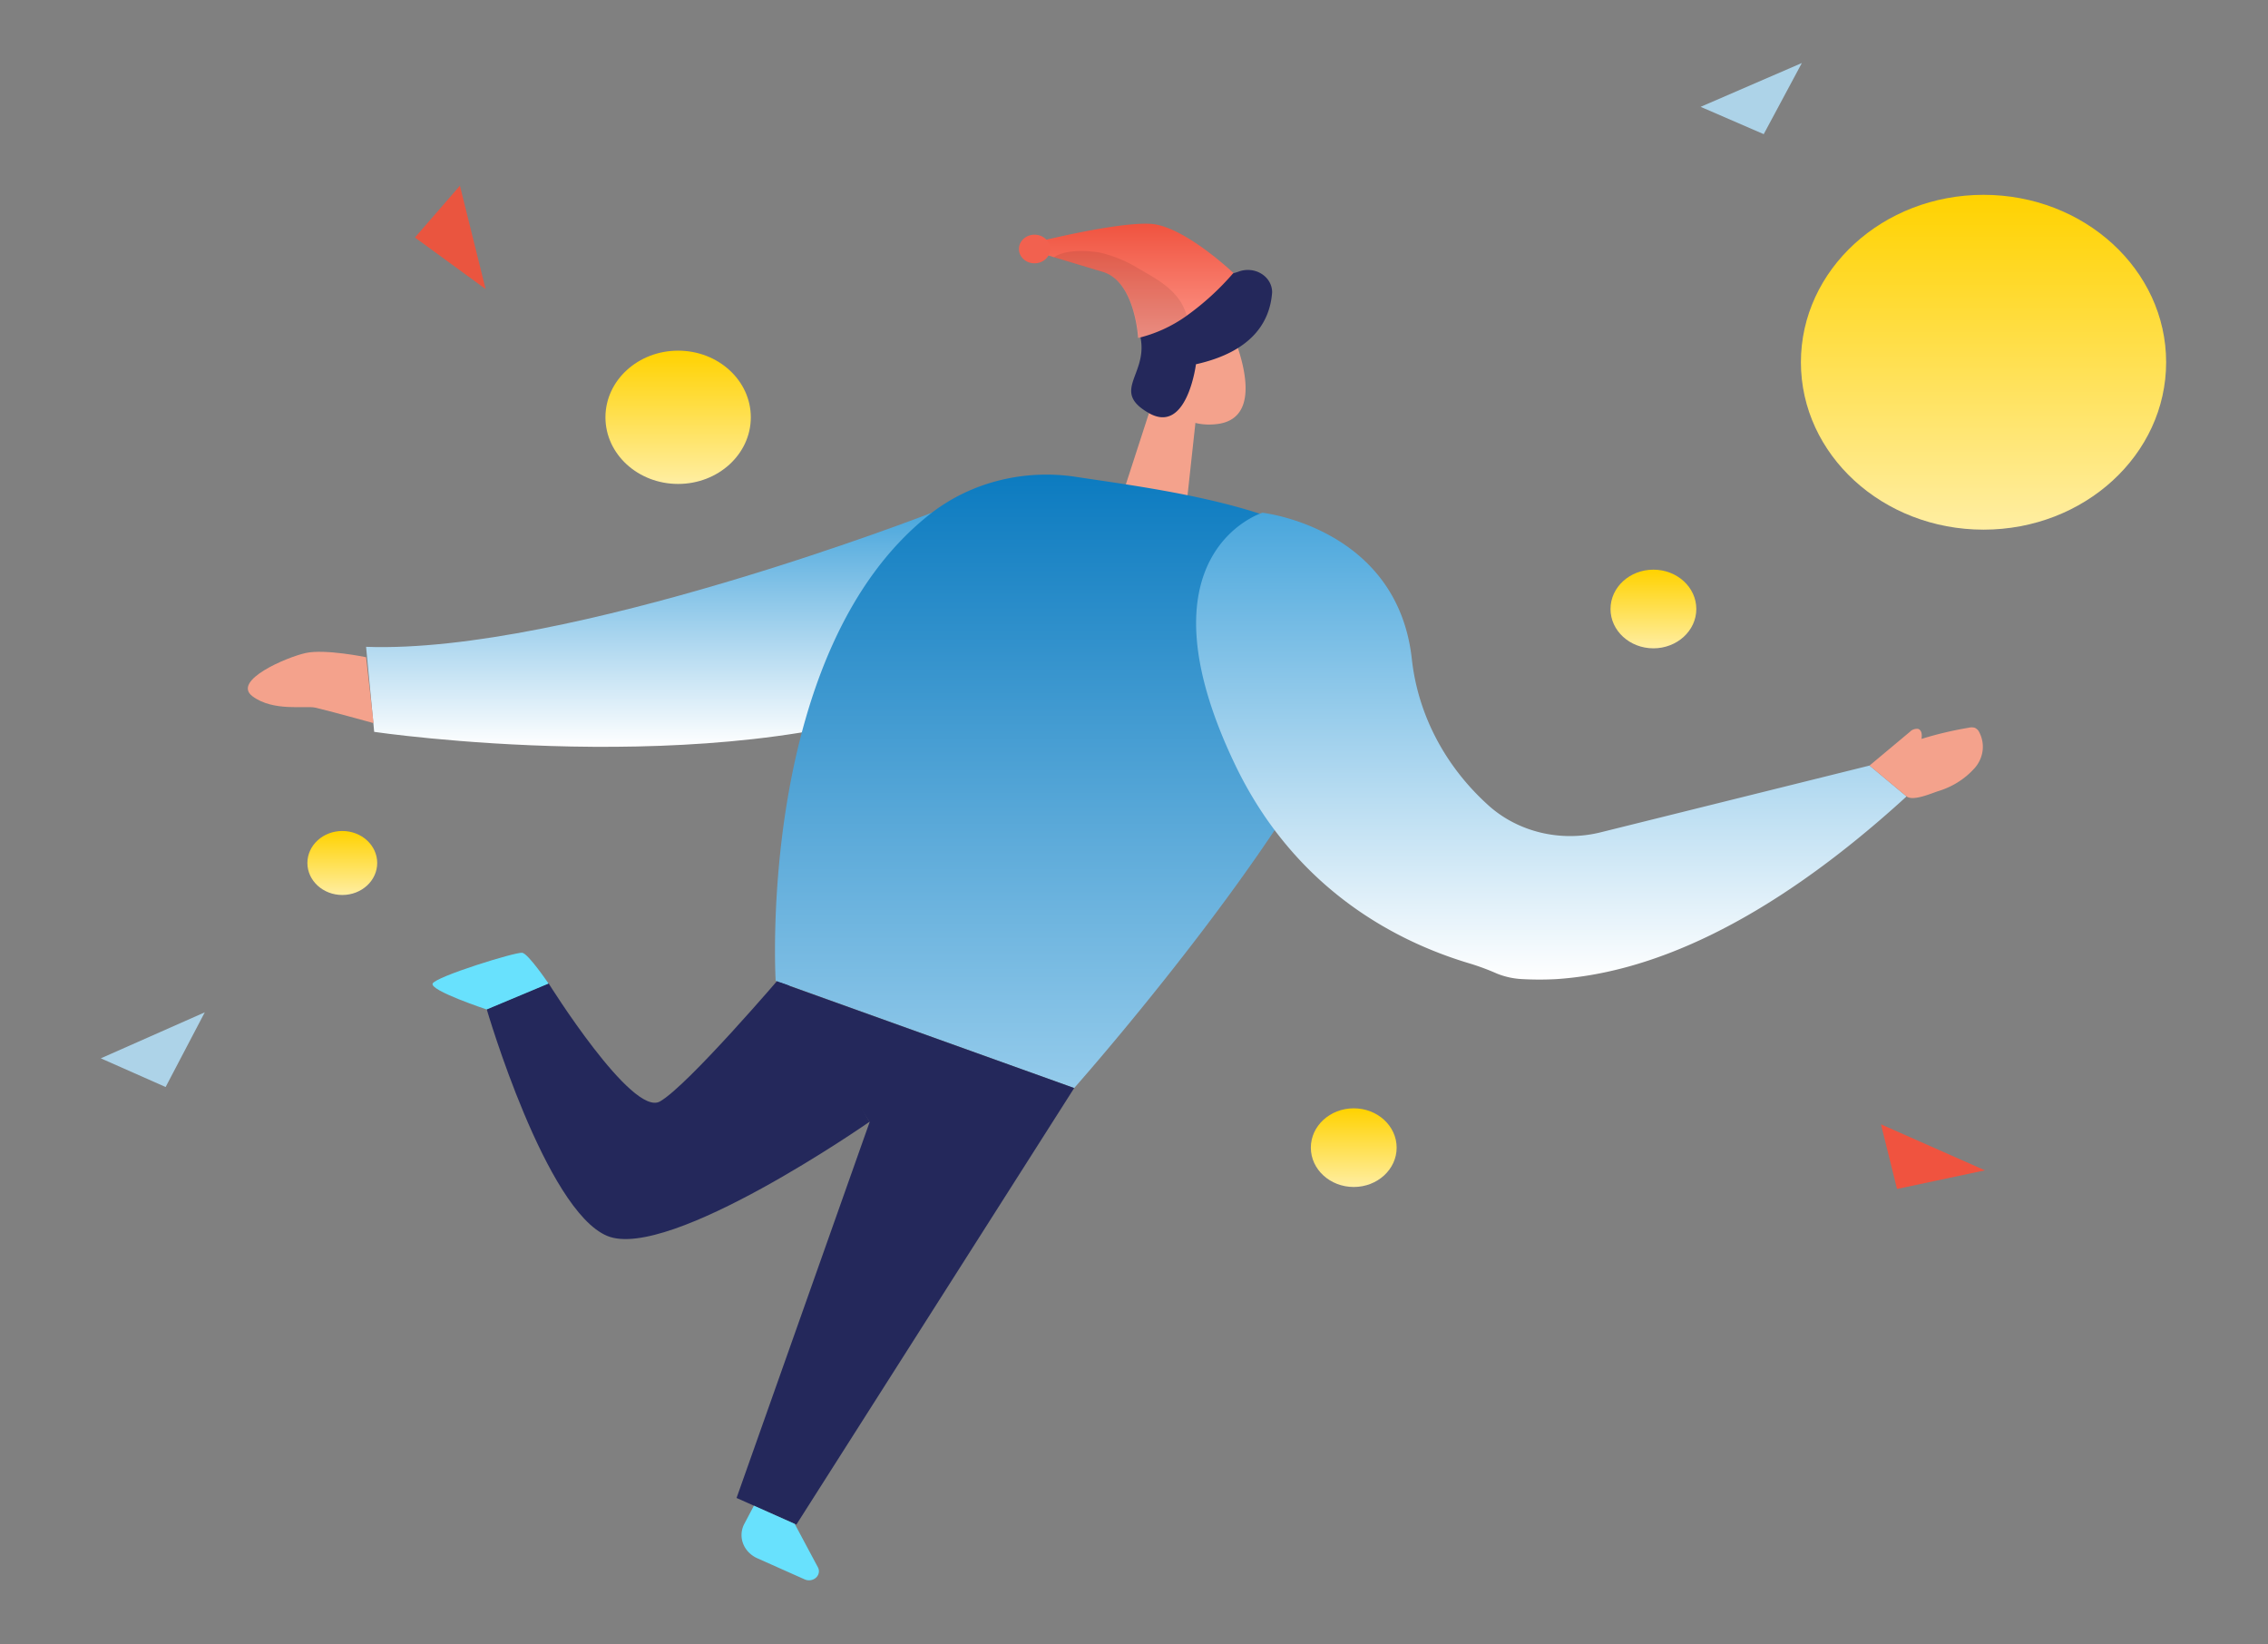
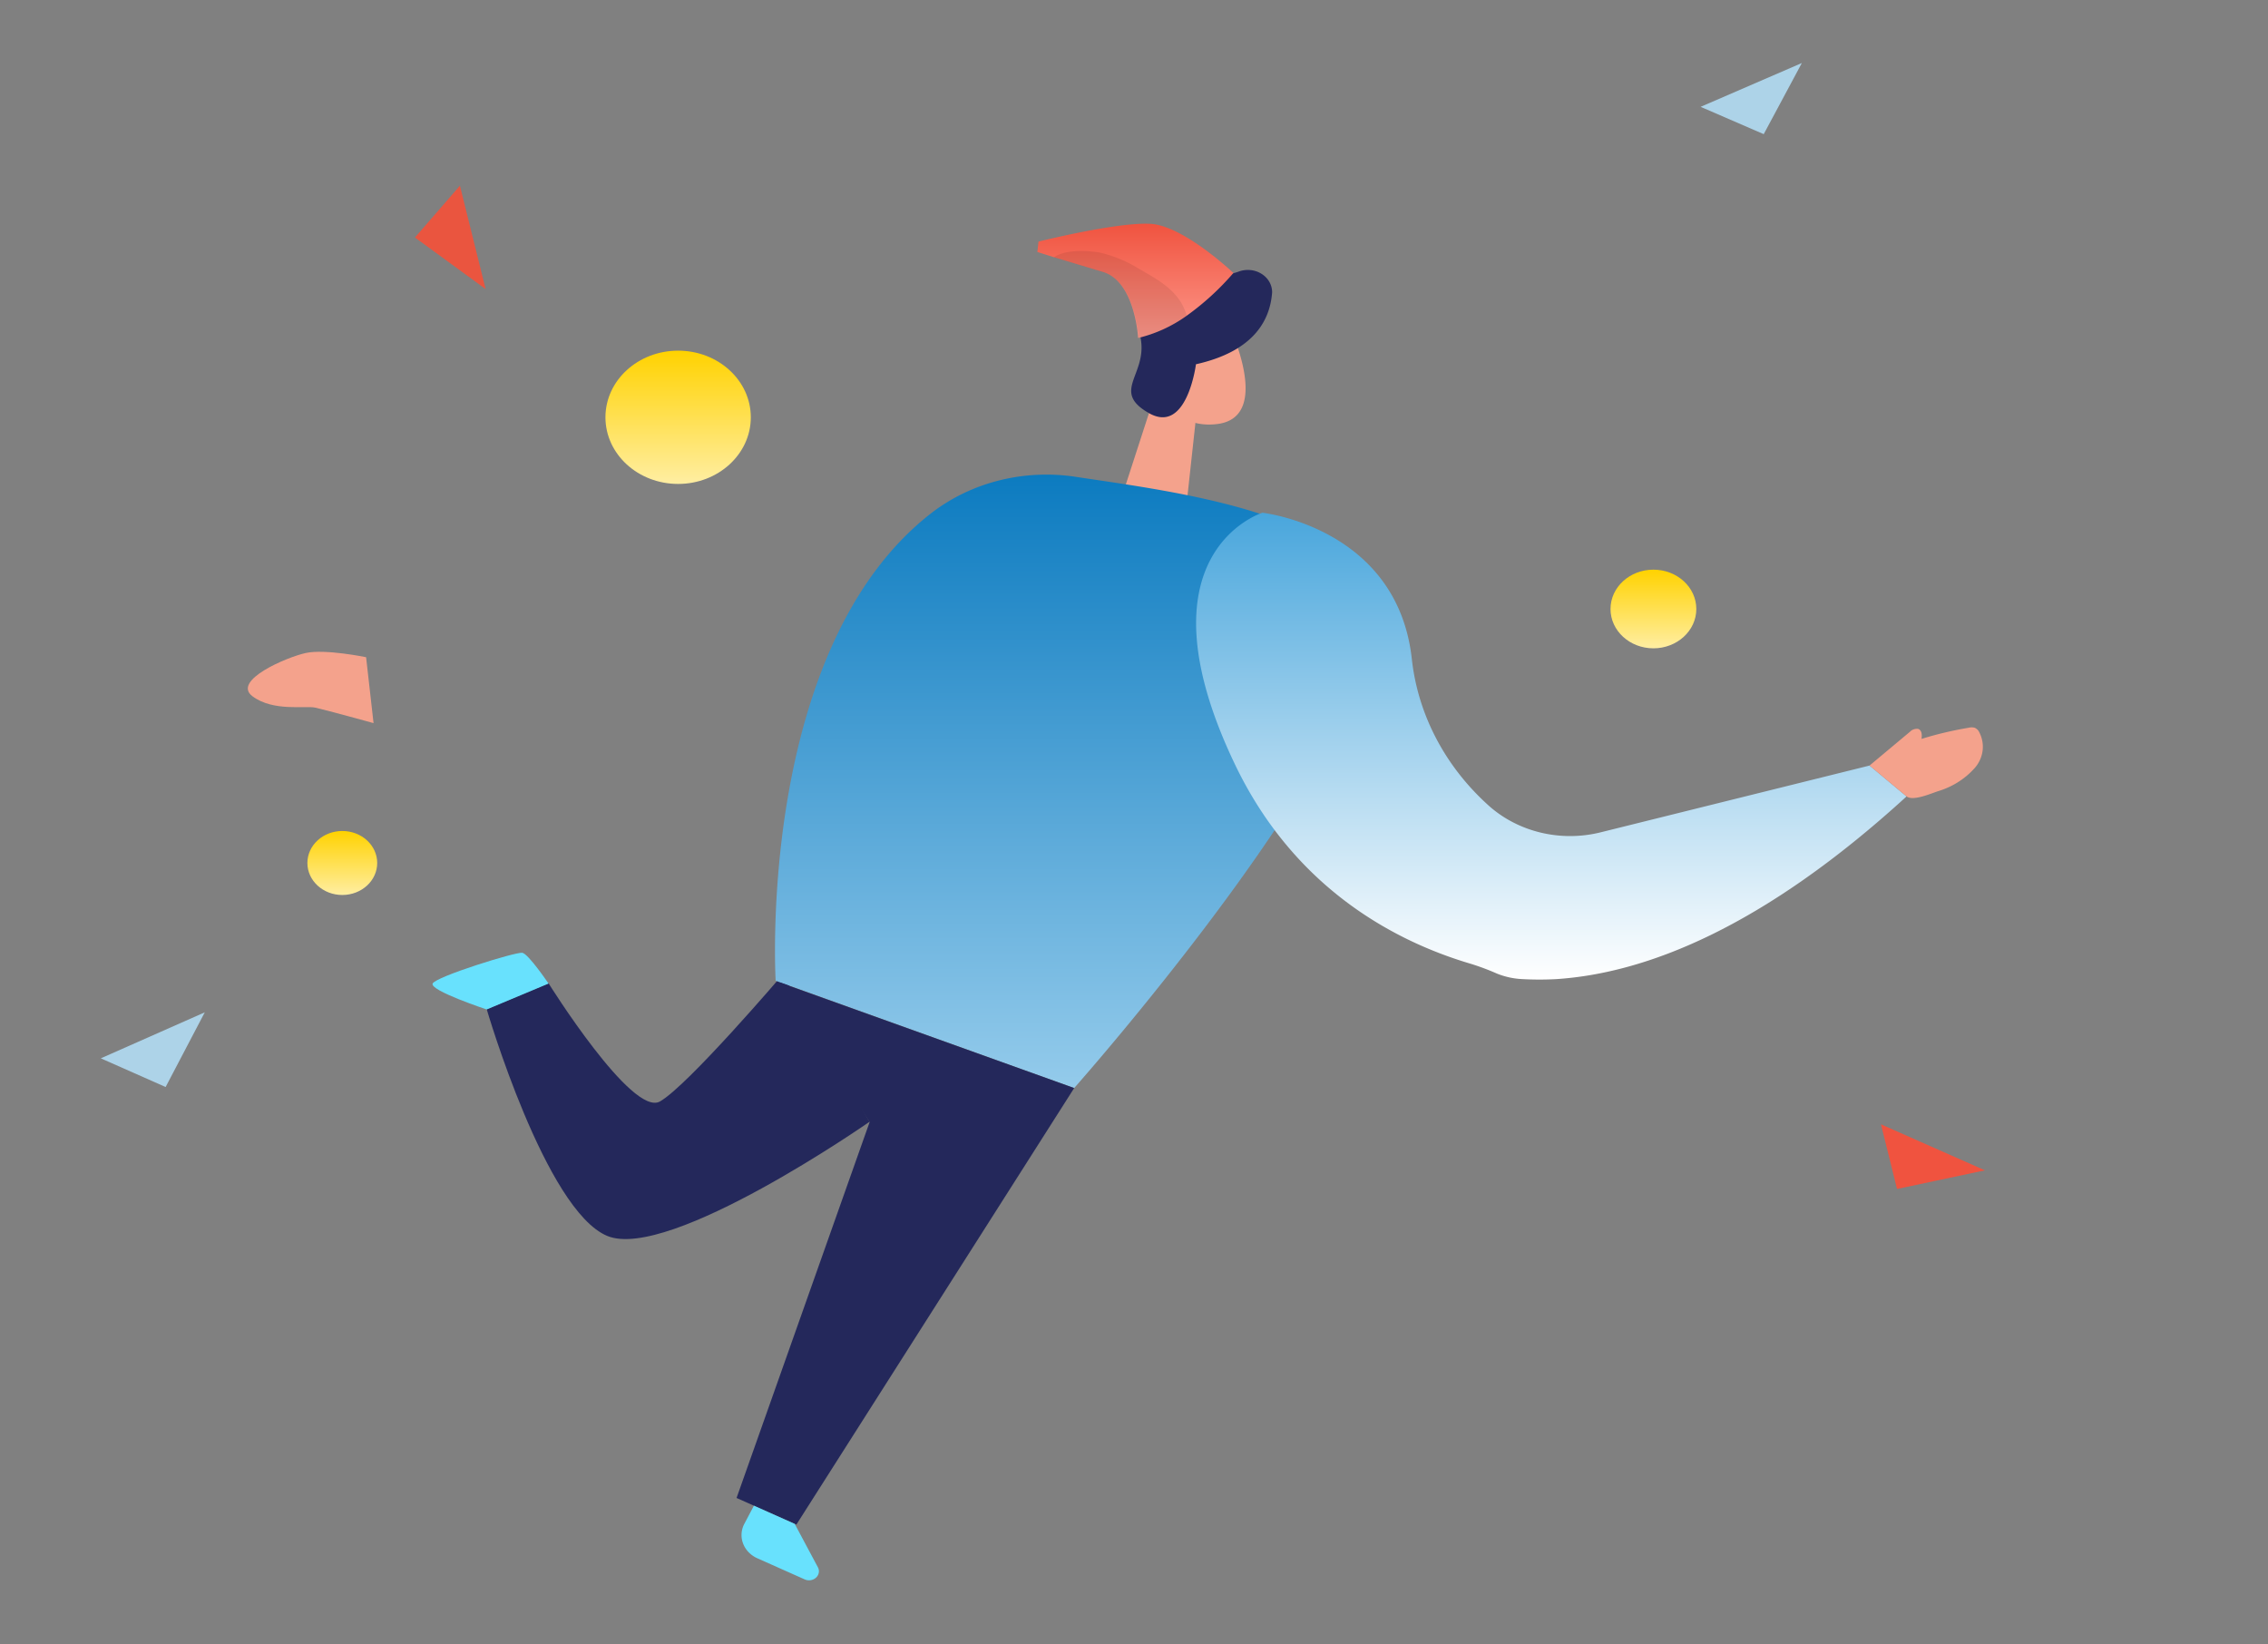
<svg xmlns="http://www.w3.org/2000/svg" width="360" height="261" fill="none">
  <rect width="100%" height="100%" fill="#808080" stroke="none" />
  <path d="M107.639 76.808c6.373 0 11.538-4.735 11.538-10.576s-5.165-10.577-11.538-10.577c-6.372 0-11.537 4.736-11.537 10.577 0 5.84 5.165 10.576 11.537 10.576z" fill="url(#paint0_linear)" />
-   <path d="M214.88 188.392c3.761 0 6.81-2.795 6.81-6.243 0-3.447-3.049-6.242-6.81-6.242-3.761 0-6.81 2.795-6.81 6.242 0 3.448 3.049 6.243 6.81 6.243z" fill="url(#paint1_linear)" />
  <path d="M262.446 102.898c3.761 0 6.81-2.794 6.81-6.242 0-3.447-3.049-6.242-6.81-6.242-3.761 0-6.809 2.795-6.809 6.242 0 3.448 3.048 6.242 6.809 6.242z" fill="url(#paint2_linear)" />
  <path d="M54.334 142.048c3.06 0 5.54-2.274 5.54-5.079 0-2.805-2.48-5.078-5.54-5.078s-5.541 2.273-5.541 5.078 2.48 5.079 5.54 5.079z" fill="url(#paint3_linear)" />
-   <path d="M314.845 84.064c16.009 0 28.986-11.896 28.986-26.57 0-14.675-12.977-26.571-28.986-26.571-16.008 0-28.986 11.896-28.986 26.57 0 14.675 12.978 26.57 28.986 26.57z" fill="url(#paint4_linear)" />
  <path d="M138.027 178.038s-31.813 22.177-41.629 18.126c-9.816-4.052-19.144-35.993-19.144-35.993l9.816-4.11s13.26 21.258 17.679 18.761c4.42-2.496 19.466-20.128 19.466-20.128l13.812 23.344z" fill="#24285B" />
-   <path d="M147.907 81.379s-57.728 22.46-89.798 21.282l1.285 13.497s54.092 7.95 88.487-5.241c34.395-13.19.026-29.538.026-29.538z" fill="url(#paint5_linear)" />
  <path d="M189.753 67.09l-1.477 13.569-10.112-2.108 5.435-16.748 6.154 5.288z" fill="#F4A28C" />
  <path d="M185.525 52.017a7.02 7.02 0 012.978-1.352 7.353 7.353 0 013.321.111c1.08.29 2.063.823 2.861 1.55a6.114 6.114 0 011.71 2.612c1.593 4.711 2.84 11.566-3.122 12.355-9.11 1.178-11.191-9.552-11.191-9.552.509-2.176 1.707-4.167 3.443-5.724z" fill="#F4A28C" />
-   <path d="M187.66 59.695s-1.041-2.132-2.853-.566c-1.811 1.567.81 3.864 2.249 3.31 1.439-.554.604-2.744.604-2.744z" fill="#F4A28C" />
  <path d="M189.834 57.812s-1.413 11.189-7.452 7.762c-6.039-3.428-.386-5.983-1.285-11.648-.899-5.666 2.287-7.809 9.071-9.422 3.122-.742 5.037-.872 6.424-1.39a4.177 4.177 0 011.86-.253 4.08 4.08 0 011.768.584c.528.325.96.765 1.258 1.28.297.517.45 1.091.446 1.675-.321 4.44-2.916 9.363-12.09 11.412z" fill="#24285B" />
  <path d="M147.906 81.379c3.131-2.4 6.791-4.153 10.729-5.137a30.846 30.846 0 0112.089-.564c15.573 2.356 45.522 5.889 46.987 20.964 2.004 20.588-47.205 76.049-47.205 76.049l-47.385-17.031s-3.135-52.717 24.785-74.281z" fill="url(#paint6_linear)" />
  <path d="M170.505 172.689l-44.096 69.288-9.495-4.228 21.123-59.666-14.223-22.142 46.691 16.748z" fill="#24285B" />
  <path d="M126.144 241.861l3.687 6.902c.14.267.185.568.131.86a1.397 1.397 0 01-.433.772 1.62 1.62 0 01-.84.402 1.691 1.691 0 01-.939-.114l-7.529-3.357c-1.067-.475-1.884-1.319-2.272-2.346a3.787 3.787 0 01.203-3.131l1.516-2.873 6.476 2.885z" fill="#68E1FD" />
  <path d="M302.628 126.405l-5.872-4.9-42.695 10.6a20.102 20.102 0 01-9.598.018c-3.145-.77-6.013-2.287-8.313-4.399-6.831-6.195-11.093-14.379-12.051-23.143-2.313-20.858-23.719-23.202-23.719-23.202s-20.416 6.336-4.368 39.914c9.572 20.023 25.877 28.267 37.466 31.682 1.407.438 2.784.954 4.124 1.543 1.299.527 2.693.827 4.112.884 1.758.093 3.522.093 5.28 0 14.172-.919 32.738-8.08 55.634-28.997z" fill="url(#paint7_linear)" />
  <path d="M296.754 121.504l6.424-5.37a1.46 1.46 0 01.581-.372c.224-.078.466-.104.704-.076.617.212.629.99.54 1.59a56.739 56.739 0 017.452-1.766 1.914 1.914 0 011.002 0c.273.128.497.329.642.577.534.962.74 2.05.591 3.121a5.178 5.178 0 01-1.426 2.885c-1.469 1.591-3.383 2.784-5.538 3.451-1.117.342-4.111 1.708-5.139.825l-5.833-4.865z" fill="#F4A28C" />
  <path d="M87.07 156.107s-3.186-4.711-4.163-4.887c-.976-.177-13.747 3.78-14.236 4.887-.488 1.107 8.583 4.111 8.583 4.111l9.816-4.111z" fill="#68E1FD" />
  <path d="M58.111 104.31s-6.501-1.342-9.572-.671c-3.07.671-11.769 4.393-8.467 6.867 3.302 2.473 8.352 1.46 9.945 1.802 1.593.341 9.276 2.461 9.276 2.461l-1.182-10.459z" fill="#F4A28C" />
  <path d="M195.779 43.324a42.06 42.06 0 01-7.414 6.784 22.115 22.115 0 01-7.709 3.534s-.462-8.951-5.589-10.483c-2.03-.6-5.46-1.648-7.837-2.355l-2.57-.813.18-1.649s12.54-3.132 17.808-2.814c5.268.318 13.131 7.796 13.131 7.796z" fill="url(#paint8_linear)" />
-   <path d="M164.21 41.793c1.37 0 2.48-1.017 2.48-2.273 0-1.255-1.11-2.273-2.48-2.273-1.369 0-2.48 1.018-2.48 2.273 0 1.256 1.111 2.273 2.48 2.273z" fill="#F2614F" />
  <path opacity=".08" d="M180.708 53.677s-.463-8.951-5.589-10.482c-2.03-.6-5.461-1.649-7.838-2.356 1.825-1.283 5.448-1.095 7.452-.718a21.017 21.017 0 016.219 2.638c2.39 1.355 4.882 2.768 6.334 4.97a8.52 8.52 0 011.079 2.356 22.076 22.076 0 01-7.657 3.592z" fill="#000" />
  <path d="M32.505 160.671L16 167.973l10.29 4.553 6.215-11.855zM286.009 10l-16.071 6.956 10.019 4.336L286.009 10z" fill="#ADD3E8" />
  <path d="M315.071 185.75l-16.505-7.304 2.548 10.263 13.957-2.959z" fill="#F0533F" />
  <path d="M77.081 45.88l-4.077-16.411-7.14 8.227 11.217 8.183z" fill="#EA553F" />
  <defs>
    <linearGradient id="paint0_linear" x1="107.639" y1="55.655" x2="107.639" y2="76.808" gradientUnits="userSpaceOnUse">
      <stop stop-color="#FFD200" />
      <stop offset="1" stop-color="#FFEEA2" />
    </linearGradient>
    <linearGradient id="paint1_linear" x1="214.88" y1="175.907" x2="214.88" y2="188.392" gradientUnits="userSpaceOnUse">
      <stop stop-color="#FFD200" />
      <stop offset="1" stop-color="#FFEEA2" />
    </linearGradient>
    <linearGradient id="paint2_linear" x1="262.446" y1="90.414" x2="262.446" y2="102.898" gradientUnits="userSpaceOnUse">
      <stop stop-color="#FFD200" />
      <stop offset="1" stop-color="#FFEEA2" />
    </linearGradient>
    <linearGradient id="paint3_linear" x1="54.334" y1="131.891" x2="54.334" y2="142.048" gradientUnits="userSpaceOnUse">
      <stop stop-color="#FFD200" />
      <stop offset="1" stop-color="#FFEEA2" />
    </linearGradient>
    <linearGradient id="paint4_linear" x1="314.845" y1="30.923" x2="314.845" y2="84.064" gradientUnits="userSpaceOnUse">
      <stop stop-color="#FFD200" />
      <stop offset="1" stop-color="#FFEEA2" />
    </linearGradient>
    <linearGradient id="paint5_linear" x1="110.642" y1="81.379" x2="110.642" y2="118.533" gradientUnits="userSpaceOnUse">
      <stop stop-color="#49A6DC" />
      <stop offset="1" stop-color="#fff" />
    </linearGradient>
    <linearGradient id="paint6_linear" x1="170.393" y1="75.328" x2="170.393" y2="172.691" gradientUnits="userSpaceOnUse">
      <stop stop-color="#0C7BC0" />
      <stop offset="1" stop-color="#94CBEB" />
    </linearGradient>
    <linearGradient id="paint7_linear" x1="246.244" y1="81.379" x2="246.244" y2="155.472" gradientUnits="userSpaceOnUse">
      <stop stop-color="#49A6DC" />
      <stop offset="1" stop-color="#fff" />
    </linearGradient>
    <linearGradient id="paint8_linear" x1="180.22" y1="35.505" x2="180.22" y2="53.642" gradientUnits="userSpaceOnUse">
      <stop stop-color="#F0533F" />
      <stop offset="1" stop-color="#FD988B" />
    </linearGradient>
  </defs>
</svg>